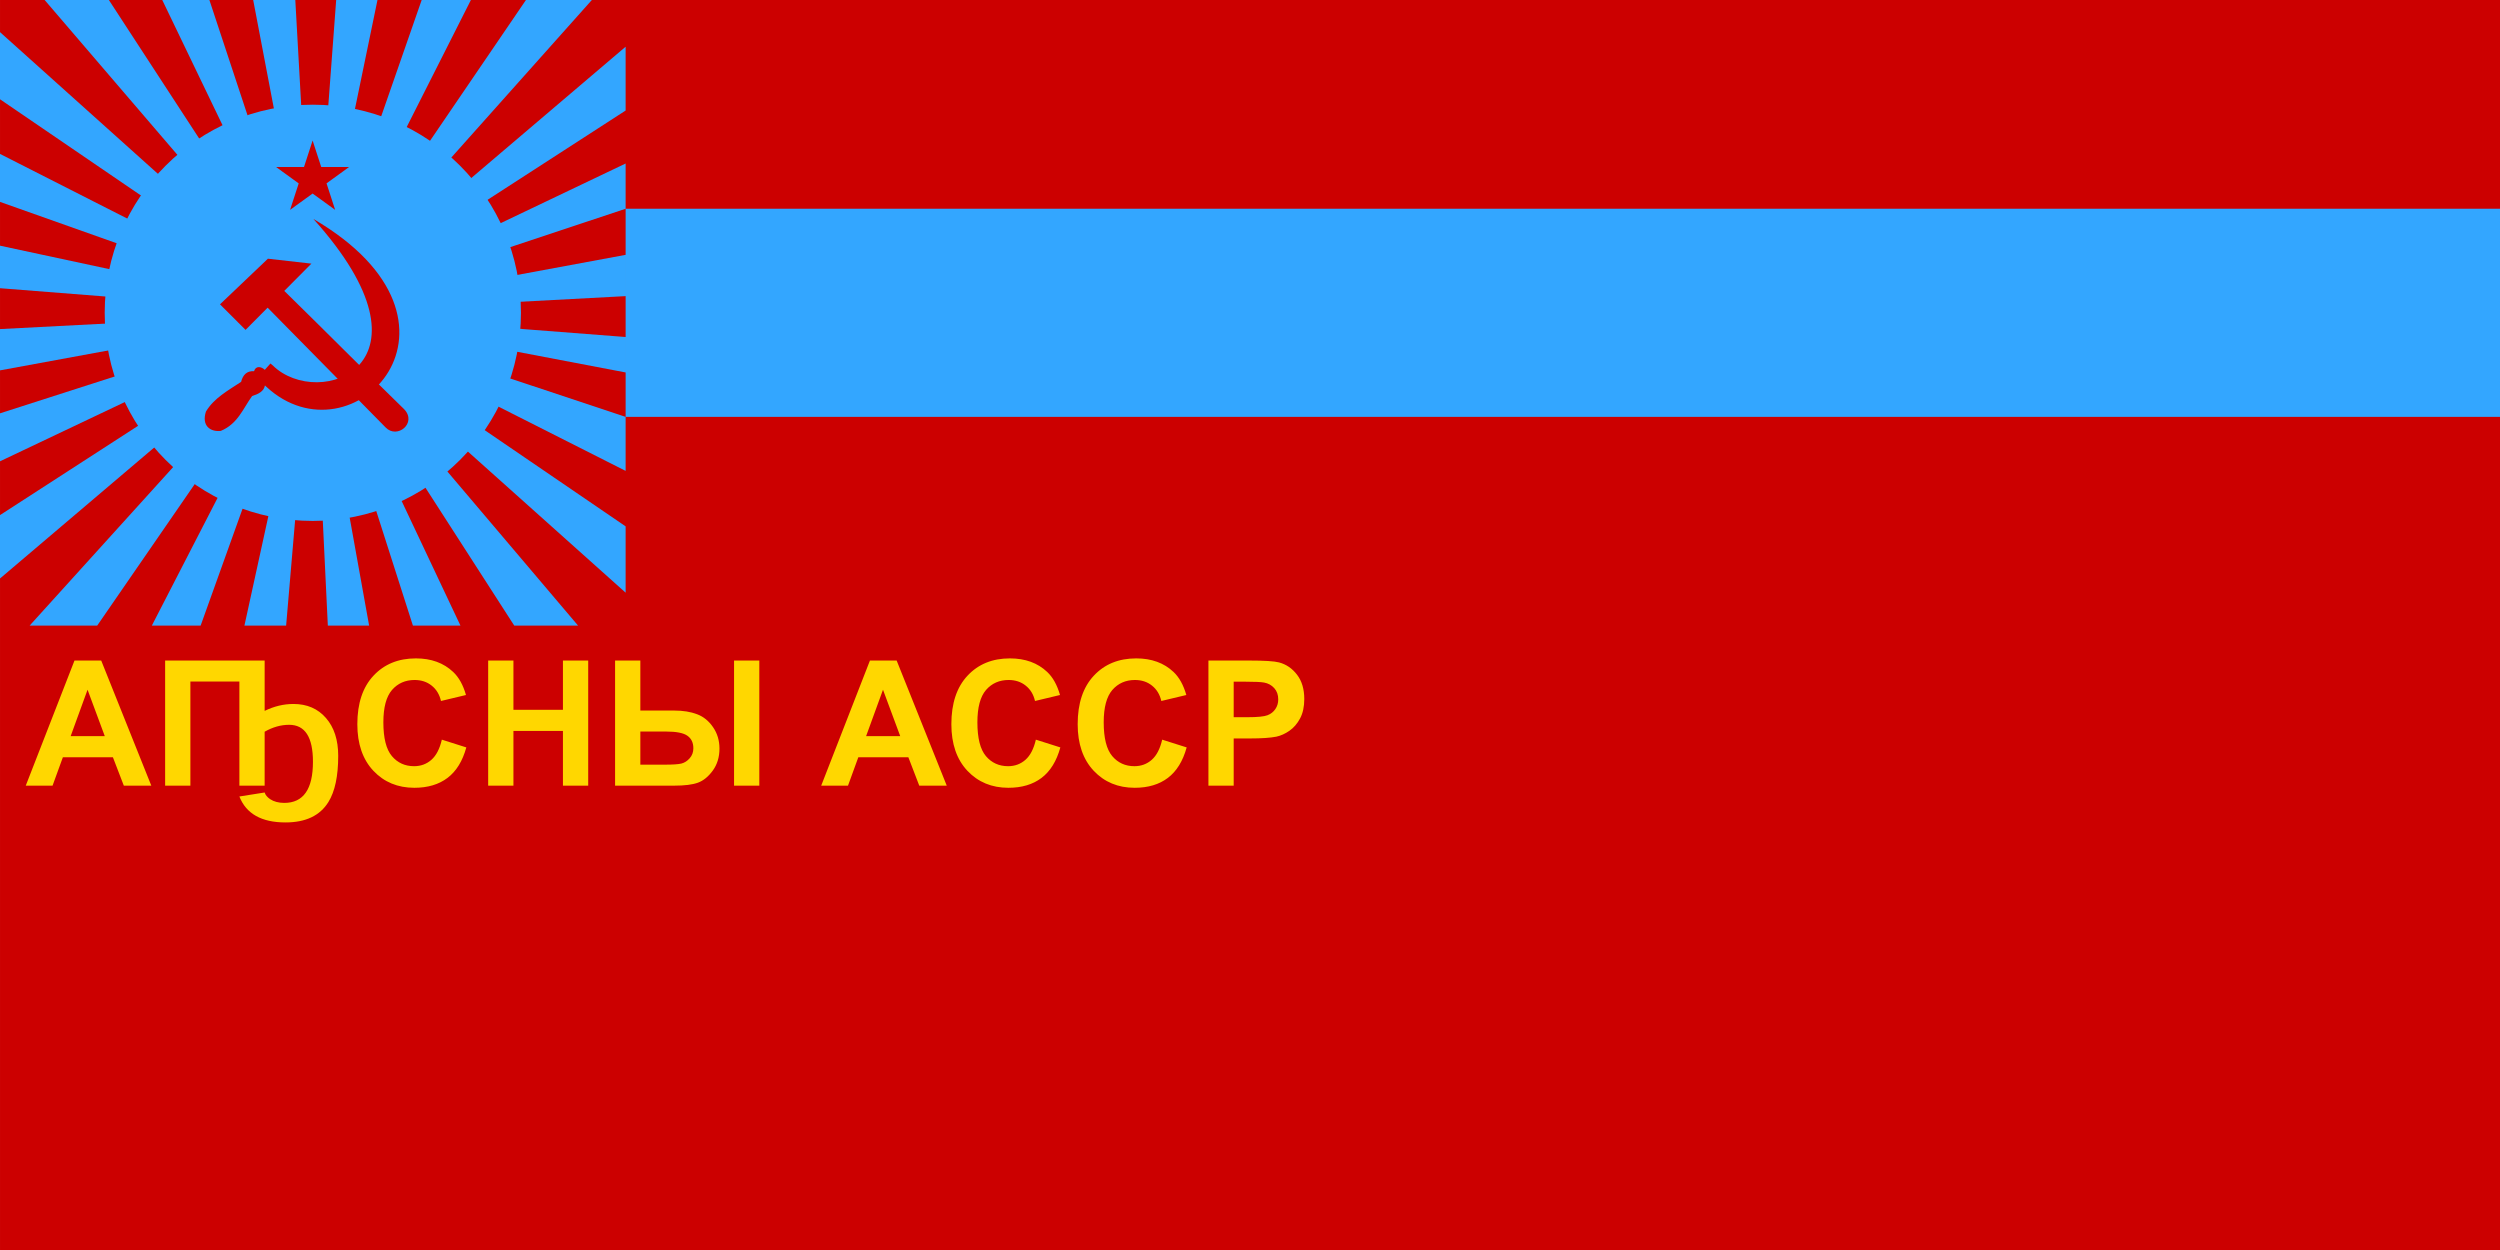
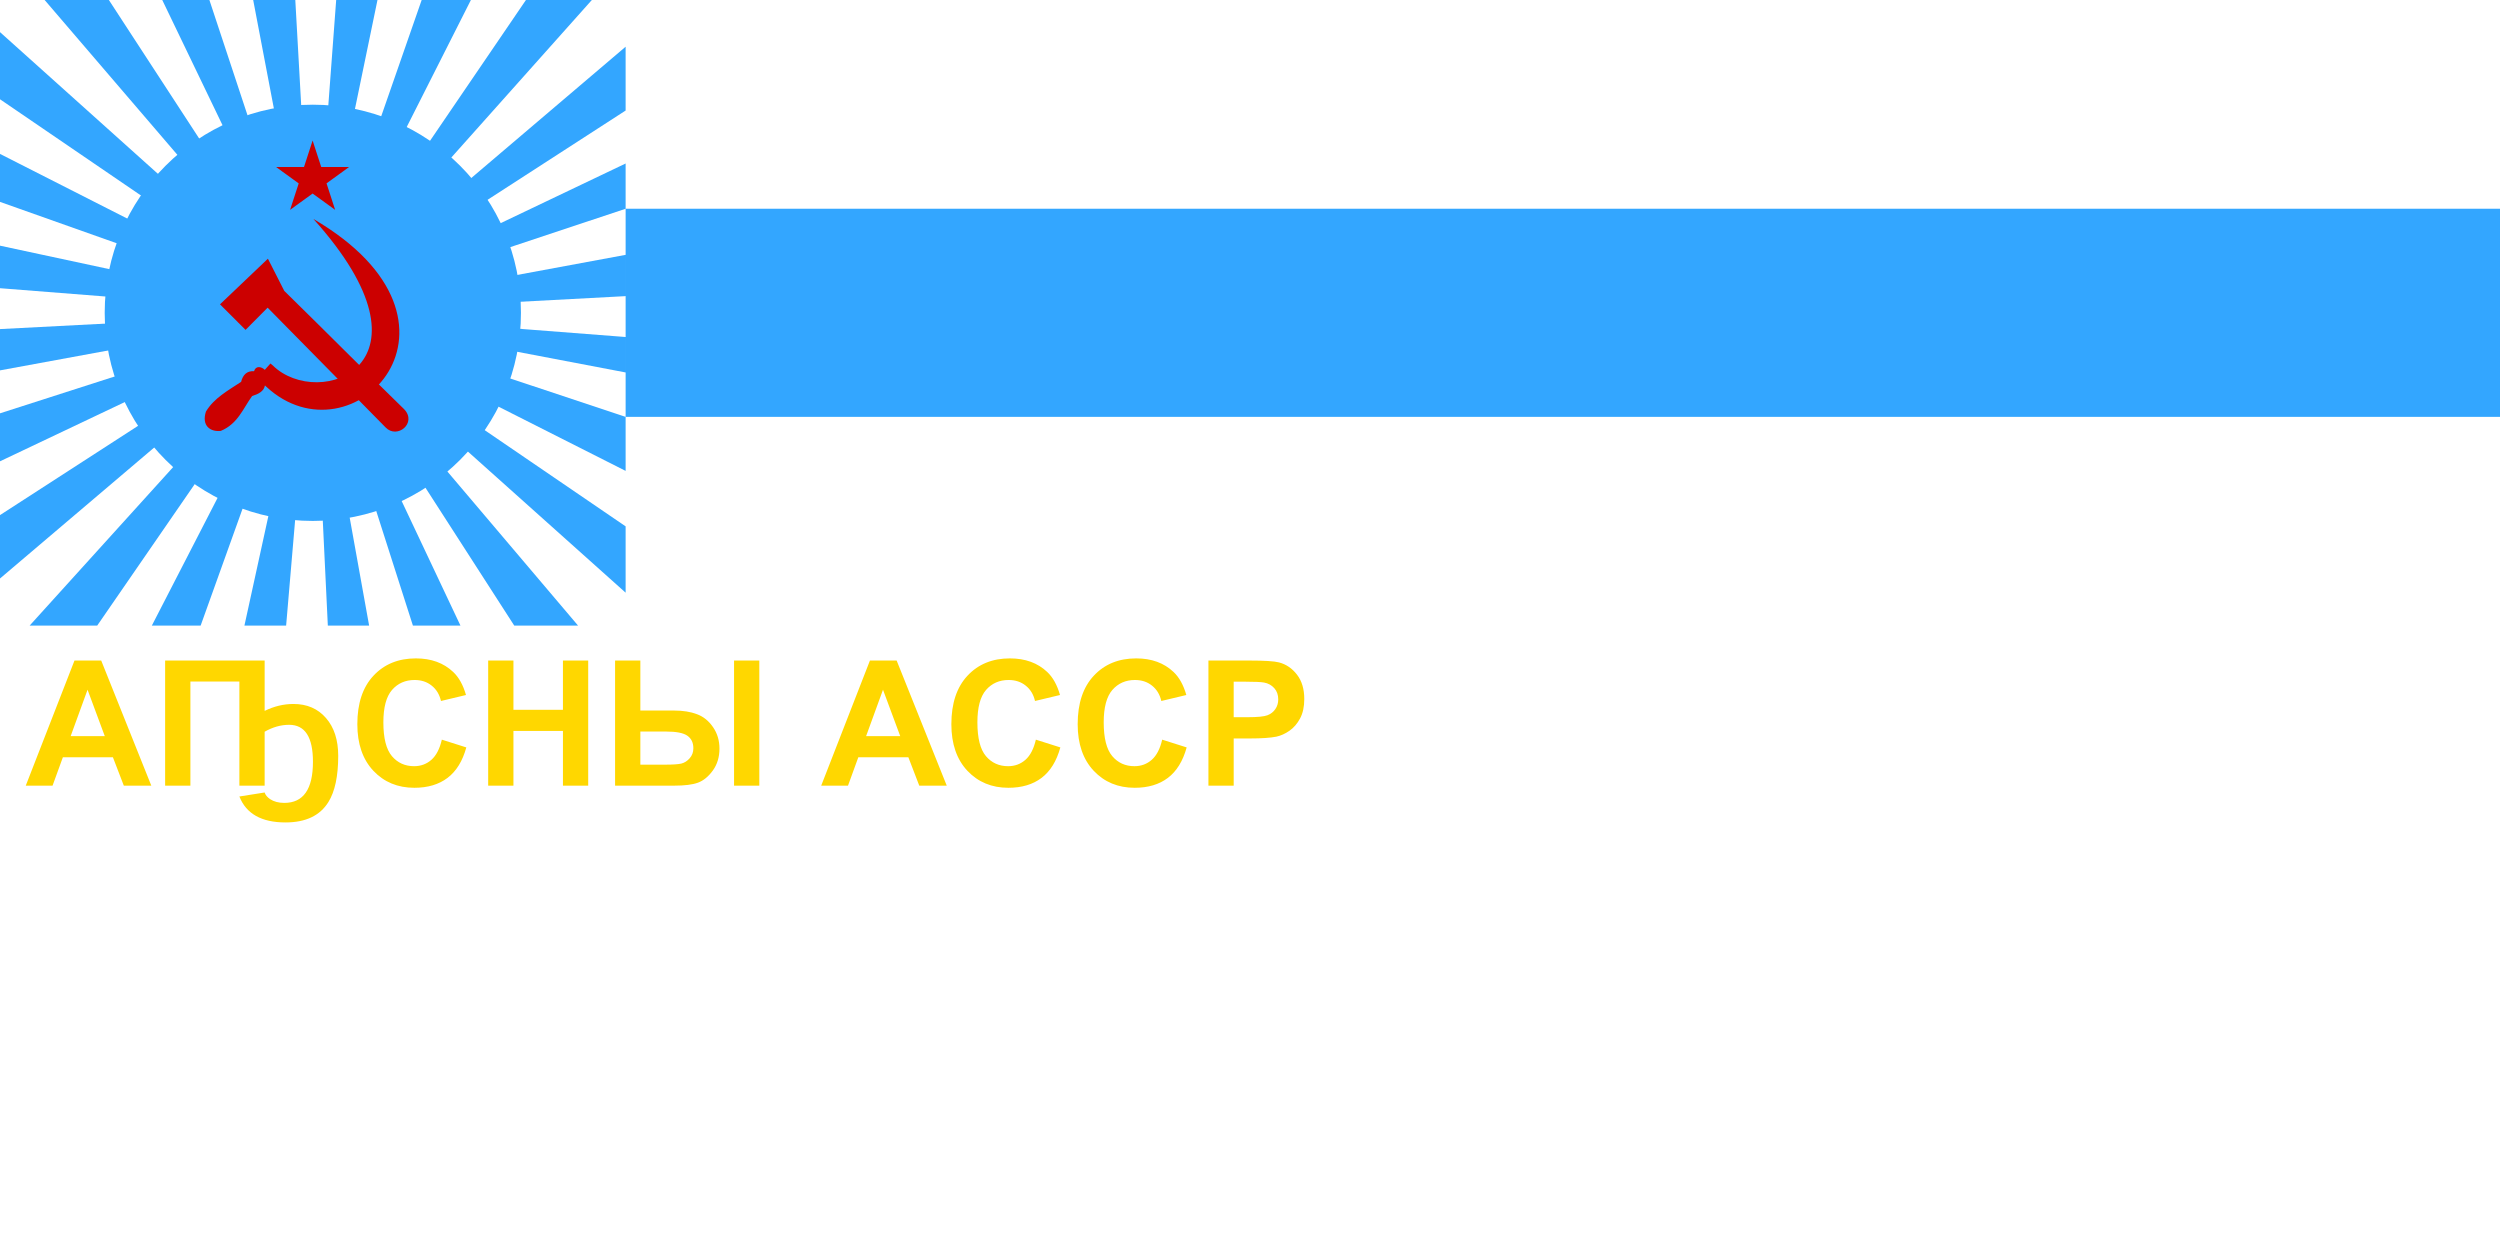
<svg xmlns="http://www.w3.org/2000/svg" width="600" height="300" xml:space="preserve">
-   <path fill="#C00" d="M.003 0H600v300H.003z" />
  <path fill="#33A6FF" d="m10.713 0 64.363 75.072L26.129 0H10.713zm64.363 75.072h.002v-.002l.002-.002L113.016 0h-11.813L75.08 75.061l-.002.006L50.254 0H38.941l36.135 75.072zm.002-.006L70.873 0H60.764l14.314 75.066zm.002-.005L90.594 0h-9.91L75.08 75.061zm0 .007L142.043 0h-15.816L75.08 75.068zm-.002.004 75.072-48.545V11.213L75.078 75.072zM0 7.709v16.115l75.074 51.252L0 7.709zm75.074 67.367L0 123.625v15.215l75.074-63.764zm0 0L0 99.199V110.713l75.074-35.637zm0 0L0 78.98v9.91l75.074-13.814zm0 0L0 58.961V69.17l75.074 5.906zm0 0L0 36.938V48.45l75.074 26.626zM150.15 39.24 75.078 75.074 150.15 50.1V39.24zm.002 10.86v49.951H600V50.1H150.152zm-.002 11.062L75.076 75.076l75.074-4.004v-9.91zM75.076 75.076 150.15 89.39v-8.508l-75.074-5.806zm0 .002 3.604 75.072h9.91L75.076 75.078zm0 0L58.66 150.15h10.01l6.406-75.072zm0 0L36.438 150.15H48.15l26.926-75.072zm0 0L7.107 150.15h16.217l51.752-75.072zm.002 0 75.072 37.938v-12.965L75.078 75.078zm0 .002L99.1 150.15h11.412L75.078 75.08zm.004.004 75.068 67.16v-15.916L75.082 75.084zm0 0 48.342 75.066h15.316L75.082 75.084z" />
  <circle fill="#33A6FF" cx="75.078" cy="75.075" r="49.949" />
  <path fill="#C00" d="m75.028 33.72-.579 1.785-1.488 4.579h-6.696l1.521 1.109 3.902 2.827-1.488 4.564-.578 1.786 1.52-1.108 3.886-2.811 3.885 2.811 1.521 1.108-.578-1.786-1.488-4.58 3.885-2.811 1.521-1.109h-6.679l-1.489-4.579z" />
  <g fill="none" stroke="#000" stroke-width=".018">
    <path d="M45.811 60.357" />
  </g>
-   <path fill="#C00" d="M64.298 62.09 52.8 73.04l6.132 6.131 5.295-5.33C74.553 84.322 82.58 92.471 92.55 102.59c2.76 2.862 7.567-1.03 4.488-4.334-10.534-10.266-17.835-17.677-28.811-28.44l6.507-6.545-10.436-1.18z" />
+   <path fill="#C00" d="M64.298 62.09 52.8 73.04l6.132 6.131 5.295-5.33C74.553 84.322 82.58 92.471 92.55 102.59c2.76 2.862 7.567-1.03 4.488-4.334-10.534-10.266-17.835-17.677-28.811-28.44z" />
  <path fill="#C00" d="M63.91 92.81c20.57 19.082 53.902-15.327 11.304-40.262 31.7 35.22 1.267 46.017-9.753 35.151l-.555-.457-1.35 1.515c-.854-.806-2.18-1.042-2.588.336-1.677-.117-2.662.813-3.101 2.554-3.12 2.068-6.498 3.881-8.44 7.128-1.11 3.433 1.085 4.927 3.568 4.642 4.07-1.69 5.328-5.345 7.506-8.36 1.54-.49 2.844-1.15 3.083-2.55" />
  <g fill="gold">
    <path d="M36.313 188.557h-6.595l-2.623-6.82H15.092l-2.479 6.82H6.182l11.696-30.028h6.412l12.023 30.028zm-11.164-11.88-4.137-11.144-4.056 11.144h8.193zM81.172 181.408c0 4.861-.786 8.555-2.356 11.082-2.02 3.264-5.455 4.895-10.303 4.895-5.735 0-9.423-2.075-11.061-6.226l6.063-.963c.178.588.615 1.12 1.311 1.598.915.601 2.048.902 3.4.902 4.588 0 6.882-3.291 6.882-9.874 0-5.914-1.905-8.87-5.714-8.87-1.98 0-3.94.554-5.88 1.66v12.945h-6.062v-24.99H45.694v24.99h-6.063v-30.028h23.884v12.085c2.254-1.106 4.561-1.66 6.924-1.66 3.25 0 5.851 1.127 7.804 3.38 1.953 2.24 2.929 5.264 2.929 9.074zM106.04 177.517l5.878 1.864c-.902 3.277-2.403 5.715-4.507 7.312-2.09 1.584-4.745 2.377-7.968 2.377-3.987 0-7.265-1.359-9.832-4.077-2.567-2.73-3.851-6.46-3.851-11.184 0-4.998 1.29-8.876 3.872-11.635 2.58-2.771 5.974-4.158 10.18-4.158 3.674 0 6.657 1.086 8.951 3.258 1.366 1.283 2.39 3.127 3.073 5.53l-6.002 1.434c-.355-1.557-1.1-2.786-2.232-3.687-1.12-.902-2.486-1.352-4.097-1.352-2.226 0-4.035.798-5.428 2.396-1.38 1.598-2.07 4.186-2.07 7.764 0 3.796.683 6.5 2.05 8.111 1.365 1.612 3.14 2.417 5.325 2.417 1.611 0 2.997-.512 4.158-1.536 1.16-1.024 1.993-2.636 2.5-4.834zM117.162 188.557v-30.028h6.063v11.82h11.88v-11.82h6.064v30.028h-6.063v-13.13h-11.881v13.13h-6.063zM147.62 158.528h6.064v12.003h8.112c2.13 0 3.96.294 5.49.881 1.543.574 2.827 1.612 3.85 3.114 1.025 1.488 1.537 3.203 1.537 5.141 0 2.034-.533 3.79-1.598 5.265-1.065 1.46-2.254 2.43-3.564 2.908-1.297.478-3.202.716-5.715.716h-14.175v-30.028zm6.064 24.99h5.92c1.885 0 3.196-.088 3.933-.265.751-.192 1.413-.615 1.987-1.27.586-.656.881-1.455.881-2.397 0-1.338-.478-2.342-1.434-3.01-.943-.67-2.65-1.005-5.121-1.005h-6.166v7.947zm22.49-24.99h6.064v30.028h-6.064v-30.028zM227.22 188.557h-6.596l-2.62-6.82h-12.005l-2.479 6.82h-6.432l11.697-30.028h6.411l12.024 30.028zm-11.164-11.88-4.137-11.144-4.056 11.144h8.193zM248.605 177.517l5.878 1.864c-.9 3.277-2.402 5.715-4.506 7.312-2.09 1.584-4.745 2.377-7.969 2.377-3.986 0-7.263-1.359-9.832-4.077-2.566-2.73-3.85-6.46-3.85-11.184 0-4.998 1.29-8.876 3.871-11.635 2.58-2.771 5.975-4.158 10.18-4.158 3.674 0 6.658 1.086 8.951 3.258 1.366 1.283 2.391 3.127 3.073 5.53l-6.001 1.434c-.355-1.557-1.1-2.786-2.234-3.687-1.12-.902-2.484-1.352-4.095-1.352-2.227 0-4.035.798-5.428 2.396-1.38 1.598-2.07 4.186-2.07 7.764 0 3.796.683 6.5 2.048 8.111 1.366 1.612 3.14 2.417 5.327 2.417 1.611 0 2.997-.512 4.158-1.536 1.16-1.024 1.994-2.636 2.5-4.834zM278.92 177.517l5.88 1.864c-.902 3.277-2.404 5.715-4.507 7.312-2.09 1.584-4.746 2.377-7.969 2.377-3.987 0-7.265-1.359-9.832-4.077-2.567-2.73-3.851-6.46-3.851-11.184 0-4.998 1.29-8.876 3.872-11.635 2.58-2.771 5.973-4.158 10.18-4.158 3.673 0 6.656 1.086 8.951 3.258 1.366 1.283 2.39 3.127 3.073 5.53l-6.002 1.434c-.355-1.557-1.1-2.786-2.233-3.687-1.119-.902-2.485-1.352-4.097-1.352-2.225 0-4.035.798-5.428 2.396-1.38 1.598-2.069 4.186-2.069 7.764 0 3.796.683 6.5 2.05 8.111 1.365 1.612 3.14 2.417 5.324 2.417 1.612 0 2.997-.512 4.159-1.536s1.994-2.636 2.5-4.834zM290.022 188.557v-30.028h9.73c3.687 0 6.09.15 7.211.45 1.72.451 3.16 1.433 4.323 2.95 1.16 1.502 1.74 3.449 1.74 5.838 0 1.843-.334 3.394-1.004 4.65-.668 1.256-1.522 2.246-2.56 2.97-1.024.71-2.07 1.18-3.134 1.413-1.449.287-3.545.43-6.289.43h-3.953v11.328h-6.064zm6.063-24.95v8.522h3.32c2.388 0 3.986-.156 4.792-.47.805-.315 1.434-.806 1.885-1.475.463-.67.696-1.447.696-2.336 0-1.092-.32-1.993-.963-2.703-.64-.711-1.453-1.154-2.437-1.332-.723-.137-2.178-.205-4.364-.205h-2.929z" />
  </g>
</svg>